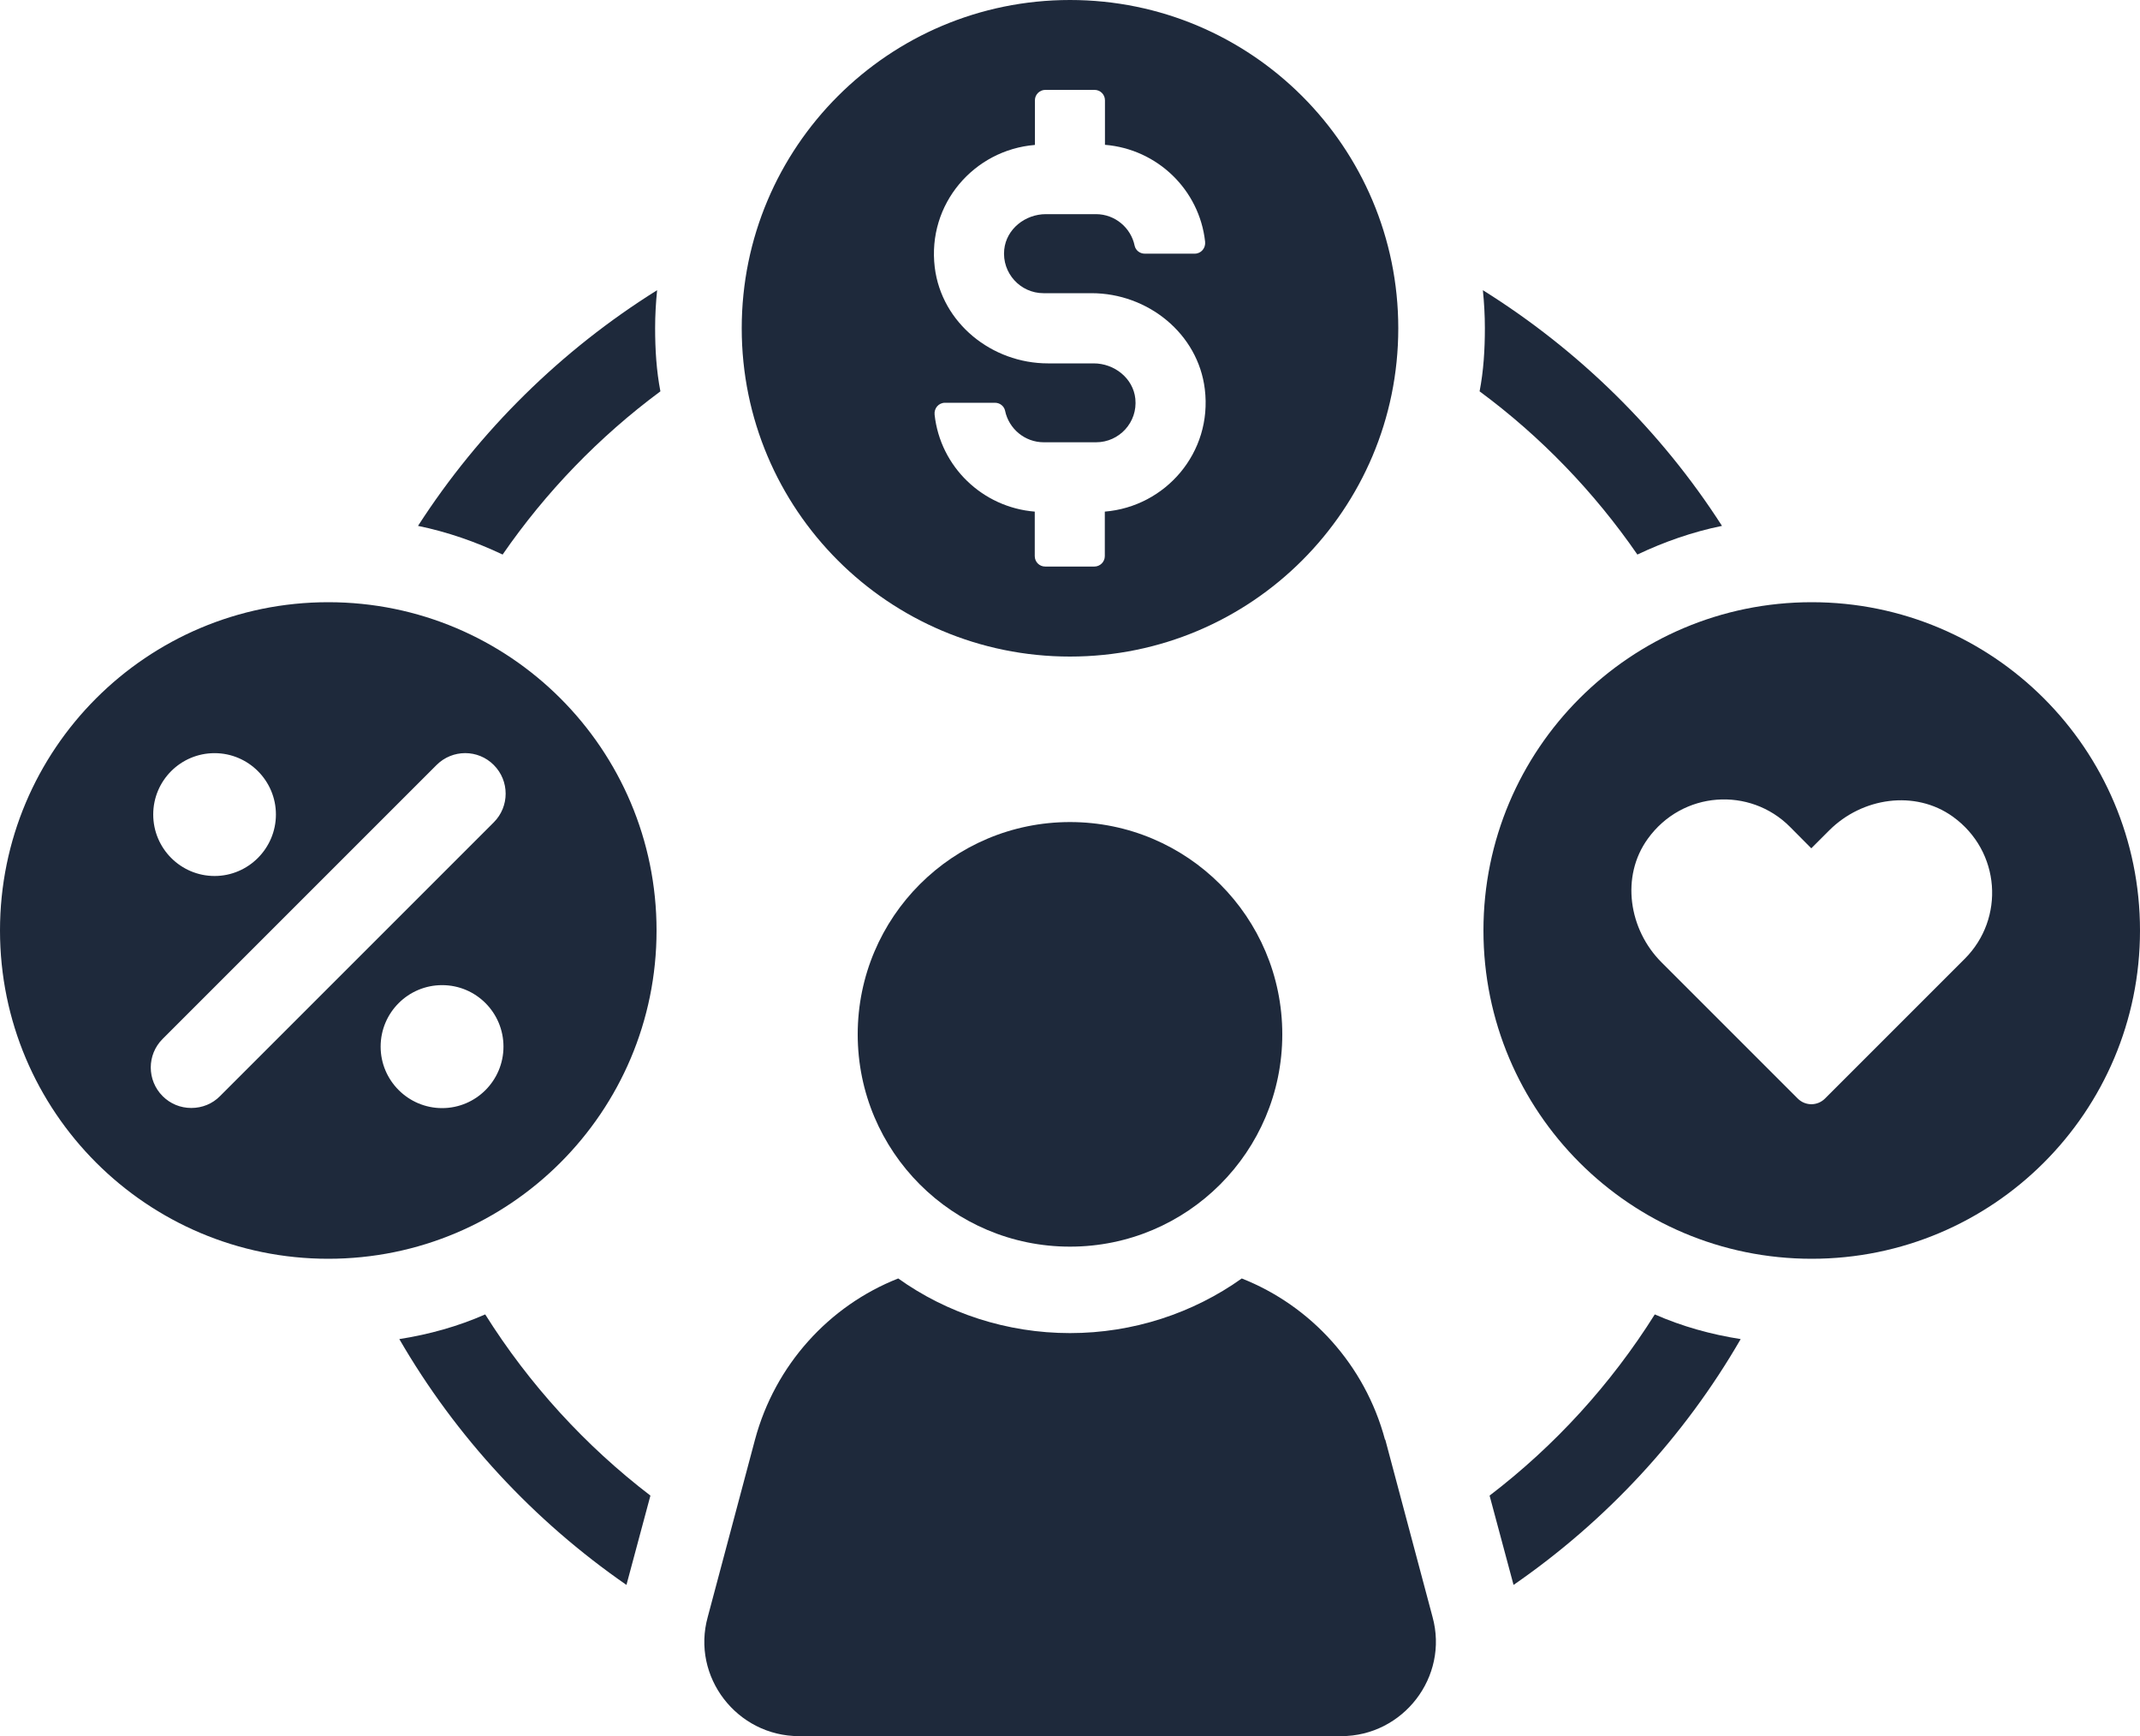
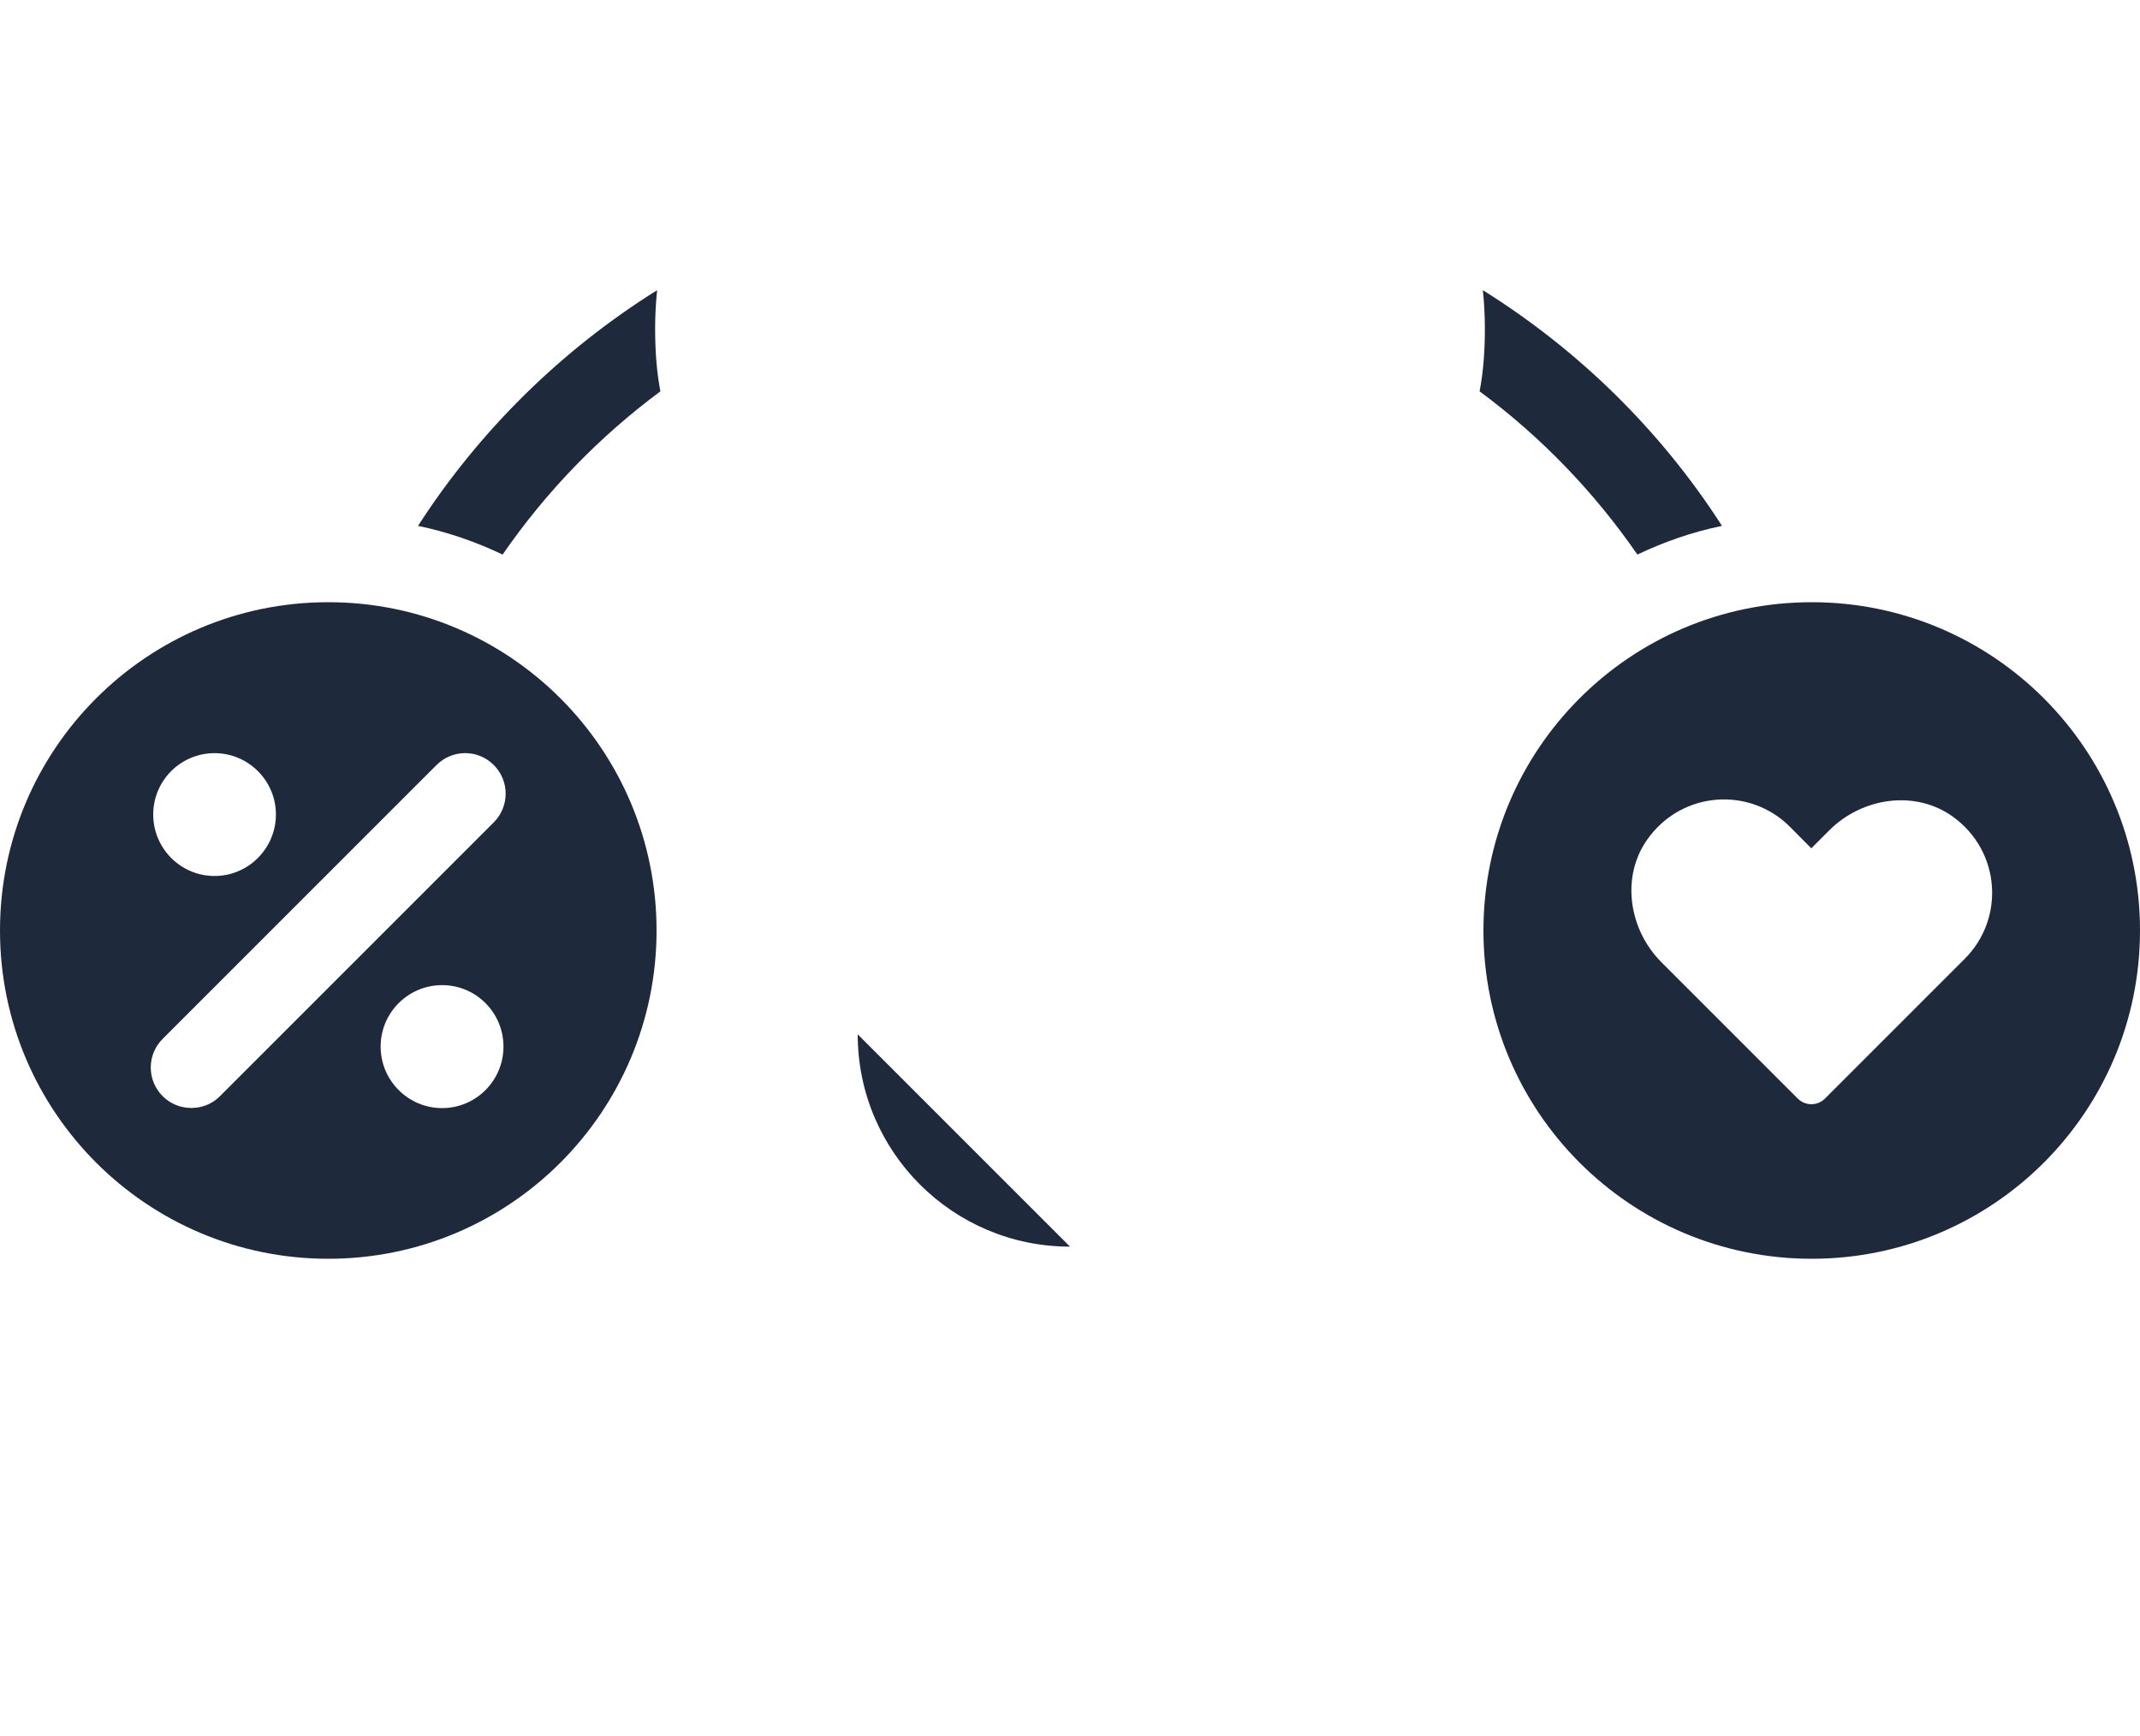
<svg xmlns="http://www.w3.org/2000/svg" id="Layer_1" viewBox="0 0 150 121.68">
  <defs>
    <style>
      .cls-1 {
        fill: #1e293b;
      }
    </style>
  </defs>
  <g>
-     <path class="cls-1" d="M34.01,92.13c-1.91.84-3.92,1.4-6.02,1.73,3.97,6.86,9.43,12.74,15.92,17.23l1.68-6.26c-4.57-3.5-8.5-7.8-11.58-12.7Z" />
    <path class="cls-1" d="M114.77,38.87c1.87-.89,3.87-1.59,5.93-2.01-4.29-6.68-10.04-12.32-16.76-16.52.09.89.14,1.77.14,2.66,0,1.49-.09,2.99-.37,4.43,4.29,3.17,8.03,7.05,11.06,11.44Z" />
    <path class="cls-1" d="M46.06,20.34c-6.72,4.2-12.46,9.85-16.76,16.52,2.05.42,4.06,1.12,5.93,2.01,3.03-4.39,6.77-8.26,11.06-11.44-.28-1.45-.37-2.94-.37-4.43,0-.89.05-1.77.14-2.66Z" />
-     <path class="cls-1" d="M104.41,104.83l1.68,6.26c6.49-4.48,11.95-10.36,15.92-17.23-2.1-.33-4.11-.89-6.02-1.73-3.08,4.9-7,9.2-11.58,12.7Z" />
-     <path class="cls-1" d="M97.08,100.91c-1.4-5.23-5.18-9.38-10.04-11.3-3.41,2.43-7.61,3.83-12.04,3.83s-8.64-1.4-12.04-3.83c-4.85,1.91-8.64,6.07-10.04,11.3l-3.31,12.42c-1.17,4.2,2.05,8.36,6.4,8.36h38c4.34,0,7.56-4.15,6.4-8.36l-3.31-12.42Z" />
-     <path class="cls-1" d="M60.12,72.5c0,8.22,6.66,14.88,14.88,14.88s14.88-6.66,14.88-14.88-6.66-14.88-14.88-14.88-14.88,6.66-14.88,14.88Z" />
+     <path class="cls-1" d="M60.12,72.5c0,8.22,6.66,14.88,14.88,14.88Z" />
    <path class="cls-1" d="M126.99,42.21c-12.71,0-23.01,10.3-23.01,23.01s10.3,23.01,23.01,23.01,23.01-10.3,23.01-23.01-10.3-23.01-23.01-23.01ZM137.72,67.2l-9.8,9.8c-.53.53-1.38.53-1.91,0l-9.55-9.55c-2.3-2.3-2.87-6.02-.96-8.66,2.43-3.37,7.16-3.65,9.96-.84l1.5,1.51,1.26-1.26c2.3-2.3,6.01-2.86,8.66-.96,3.37,2.43,3.65,7.15.84,9.96Z" />
-     <path class="cls-1" d="M75,46.02c12.71,0,23.01-10.3,23.01-23.01S87.71,0,75,0s-23.01,10.3-23.01,23.01,10.3,23.01,23.01,23.01ZM72.54,10.15v-3.12c0-.4.33-.73.73-.73h3.45c.41,0,.73.33.73.73v3.12c3.67.3,6.62,3.15,7.02,6.79.05.45-.28.84-.73.84h-3.5c-.34,0-.64-.23-.71-.56-.26-1.26-1.38-2.21-2.71-2.21h-3.51c-1.45,0-2.77,1.04-2.92,2.48-.17,1.65,1.13,3.06,2.75,3.06h3.37c3.94,0,7.47,2.83,7.94,6.73.54,4.45-2.76,8.23-7.01,8.58v3.12c0,.4-.33.73-.73.73h-3.45c-.41,0-.73-.33-.73-.73v-3.12c-3.67-.3-6.62-3.15-7.02-6.79-.05-.45.28-.84.73-.84h3.5c.34,0,.64.23.71.56.26,1.26,1.38,2.21,2.71,2.21h3.67c1.62,0,2.92-1.4,2.75-3.05-.15-1.44-1.47-2.48-2.92-2.48h-3.2c-3.94,0-7.46-2.83-7.94-6.73-.54-4.45,2.76-8.23,7.01-8.58Z" />
  </g>
  <path class="cls-1" d="M23.01,42.21c-12.71,0-23.01,10.3-23.01,23.01s10.3,23.01,23.01,23.01,23.01-10.3,23.01-23.01-10.3-23.01-23.01-23.01ZM15.04,52.79c2.37,0,4.3,1.93,4.3,4.3s-1.93,4.31-4.3,4.31-4.3-1.93-4.3-4.31,1.93-4.3,4.3-4.3ZM30.99,77.67c-2.37,0-4.31-1.93-4.31-4.31s1.93-4.31,4.31-4.31,4.3,1.93,4.3,4.31-1.93,4.31-4.3,4.31ZM34.62,57.63l-19.2,19.2c-.53.54-1.25.83-2.01.83s-1.47-.29-2.01-.83c-1.11-1.11-1.11-2.91,0-4.01l19.2-19.2c1.11-1.11,2.91-1.11,4.01,0,1.11,1.11,1.11,2.91,0,4.02Z" />
</svg>